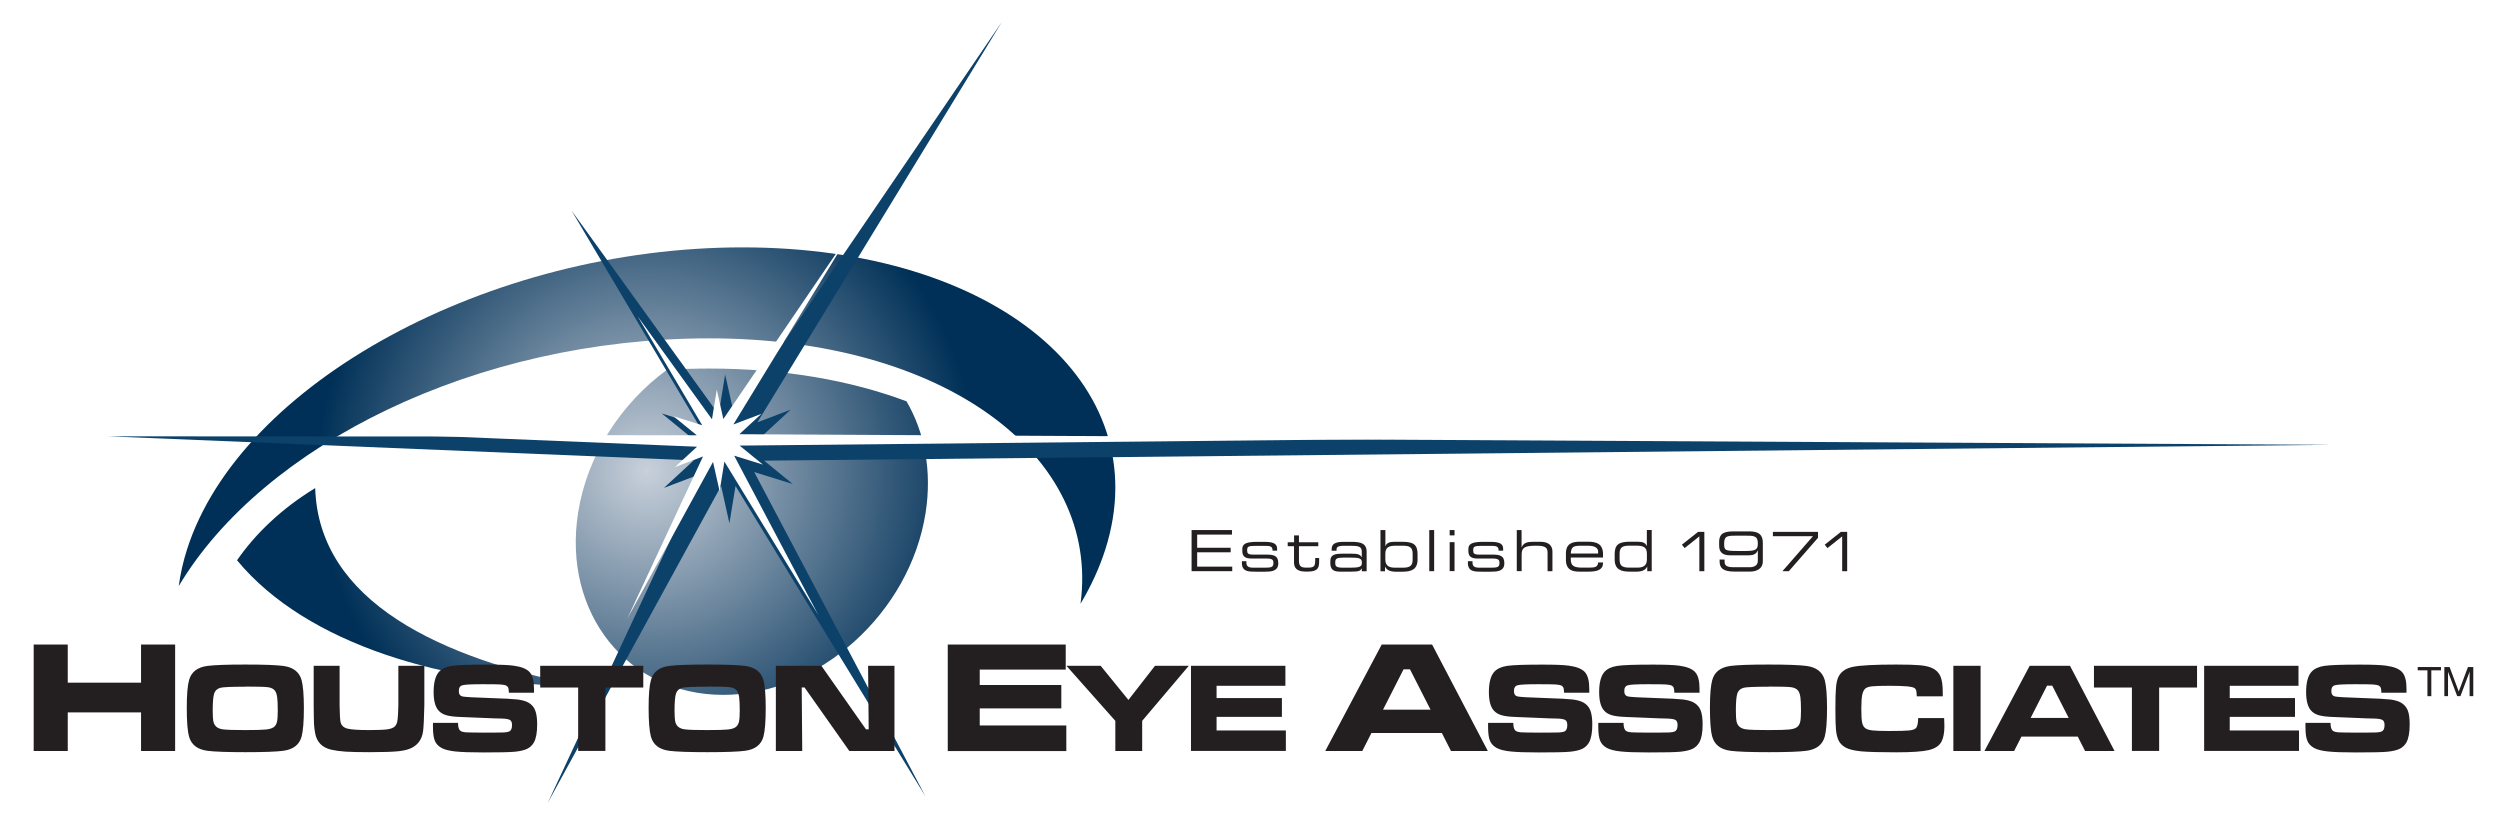
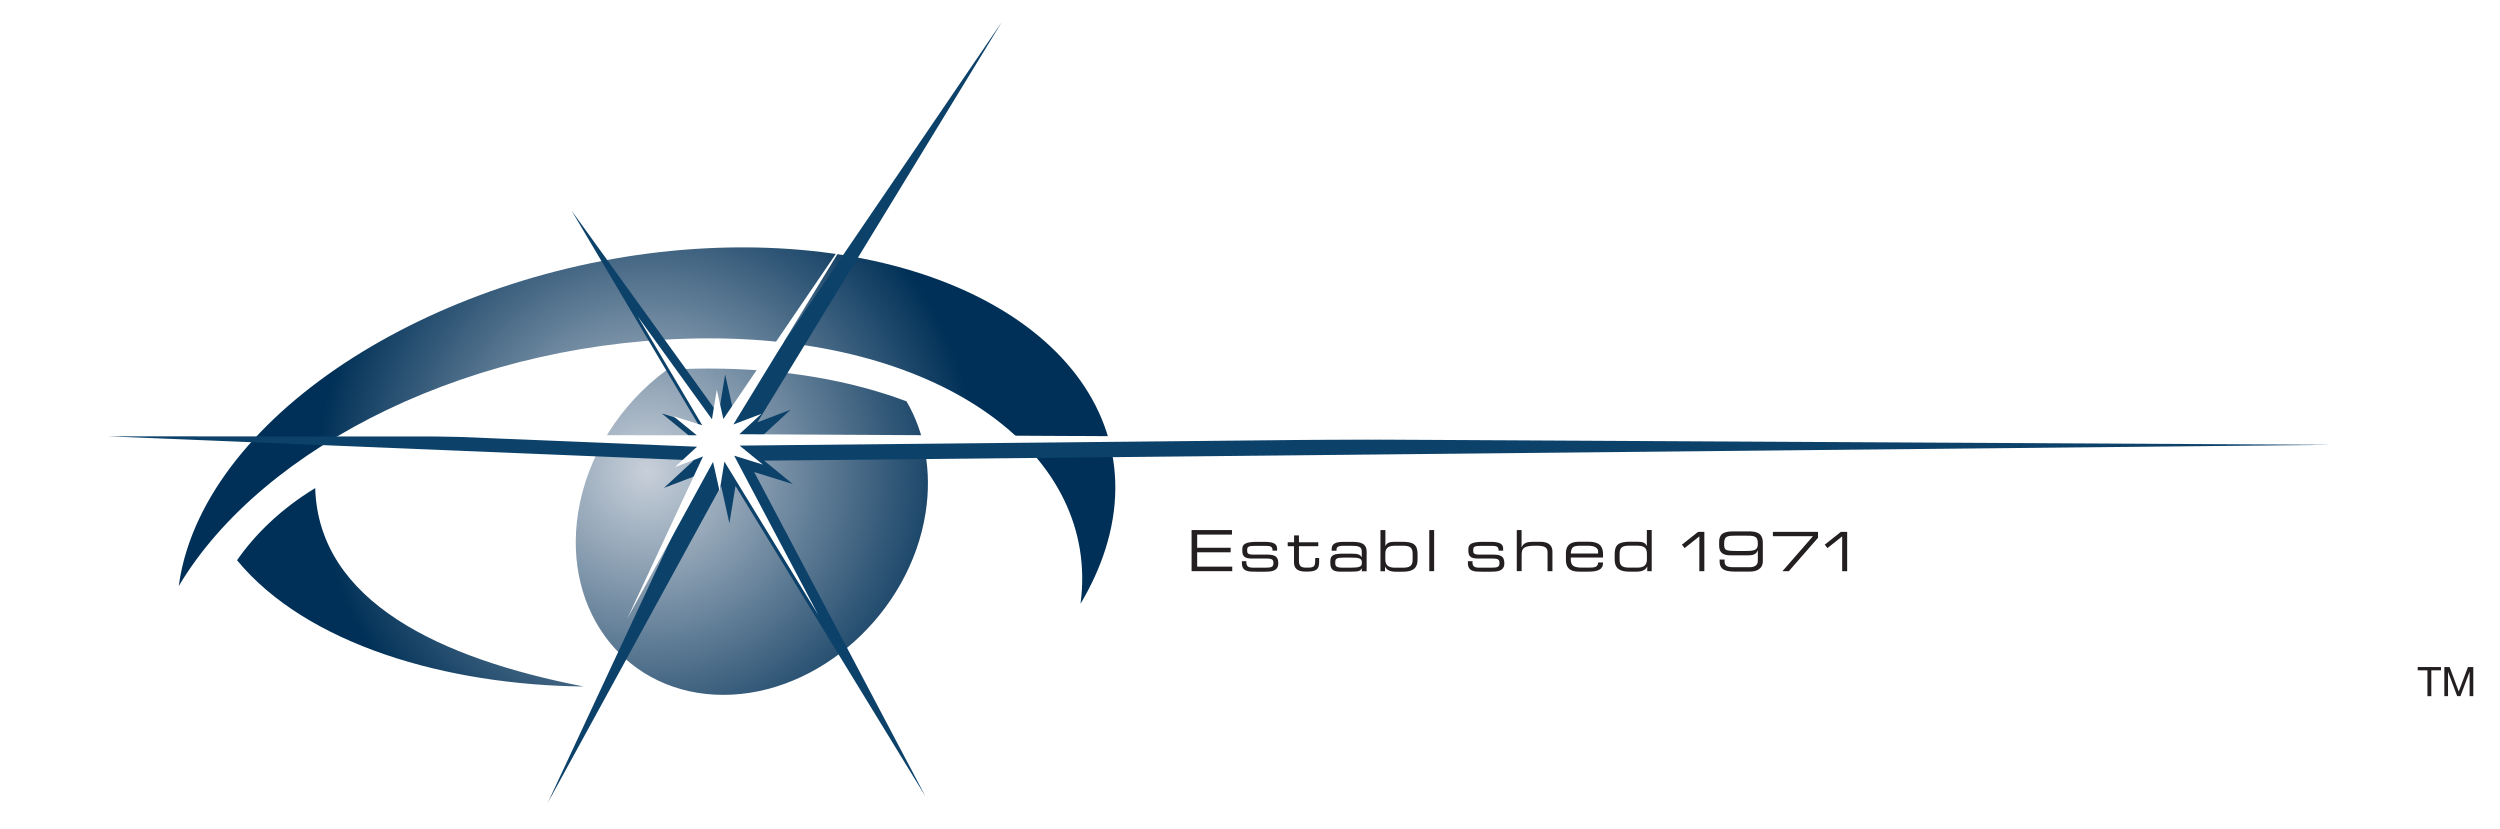
<svg xmlns="http://www.w3.org/2000/svg" width="380" height="126" viewBox="0 0 380 126" fill="none">
  <g filter="url(#filter0_d_3878_6639)">
    <path fill-rule="evenodd" clip-rule="evenodd" d="M139.95 58.84C142.69 63.53 143.85 69.41 142.85 75.79C140.46 91.03 126.65 103.46 112.1 103.46C97.55 103.46 87.64 91.03 90.03 75.79C91.41 66.98 96.6 59.12 103.54 54.05C105.68 53.92 107.83 53.86 109.97 53.86C121.32 53.86 131.47 55.66 139.95 58.84ZM115.01 35.44C153.45 35.44 178.23 56.06 170.17 81.35C169.27 84.17 168 86.93 166.4 89.61C169.42 66.93 145.55 49.27 109.98 49.27C74.41 49.27 42.08 65.55 29.33 86.92C29.57 85.09 29.99 83.23 30.59 81.35C38.65 56.06 76.58 35.44 115.02 35.44H115.01ZM50.07 72.03C44.89 75.18 40.93 79.04 38.19 83C48.79 95.85 70.06 101.96 90.88 102.19C69.12 97.96 50.61 89.31 50.07 72.04V72.03Z" fill="url(#paint0_radial_3878_6639)" />
  </g>
  <path fill-rule="evenodd" clip-rule="evenodd" d="M110.87 79.54L111.8 73.87L140.67 121.05L114.64 71.75L120.51 73.58L116.15 70.02L354.44 67.61L115.79 66.32L120.18 62.27L115.13 64.19L152.29 3.32L111.6 63.07L110.22 56.91L109.23 62.99L86.88 32.02L106.19 64.6L100.59 62.84L104.9 66.37L16.33 66.32L105.45 69.98L100.92 74.16L106.61 72L83.24 122.07L109.61 73.87L110.87 79.54Z" fill="#0C416A" />
  <path fill-rule="evenodd" clip-rule="evenodd" d="M109.38 74.67L110.11 70.16L124.39 93.49L111.59 69.26L115.96 70.62L112.42 67.73L224.25 66.6L112.38 66L115.74 62.9L111.47 64.52L129.6 34.84L109.95 63.69L108.95 59.23L108.22 63.73L96.93 48.09L106.74 64.64L102.37 63.27L105.91 66.16L63.23 66.14L105.95 67.9L102.59 71L106.86 69.38L95.34 94.05L108.38 70.21L109.38 74.67Z" fill="white" />
-   <path fill-rule="evenodd" clip-rule="evenodd" d="M350.42 109.871H354.24C354.24 110.511 354.36 110.921 354.63 111.101C354.82 111.221 355.07 111.291 355.37 111.311C355.67 111.331 356.62 111.351 358.21 111.361C359.88 111.361 360.88 111.341 361.21 111.331C361.55 111.311 361.81 111.271 362.01 111.181C362.3 111.061 362.45 110.741 362.45 110.211C362.45 109.821 362.35 109.571 362.14 109.441C361.93 109.311 361.52 109.241 360.88 109.221C360.4 109.221 359.36 109.181 357.79 109.111C356.18 109.041 355.13 108.991 354.64 108.981C353.69 108.951 352.96 108.861 352.45 108.711C351.94 108.561 351.55 108.321 351.26 107.981C350.77 107.421 350.53 106.491 350.53 105.191C350.53 103.741 350.81 102.701 351.36 102.101C351.79 101.641 352.44 101.341 353.31 101.211C354.19 101.081 355.97 101.021 358.67 101.021C360.57 101.021 361.91 101.071 362.68 101.181C363.87 101.341 364.69 101.671 365.13 102.171C365.57 102.661 365.79 103.501 365.79 104.681C365.79 104.791 365.79 104.991 365.79 105.291H361.97C361.96 104.931 361.93 104.691 361.88 104.551C361.83 104.421 361.74 104.311 361.6 104.231C361.43 104.131 361.13 104.071 360.7 104.041C360.27 104.011 359.36 104.001 357.97 104.001C356.29 104.001 355.27 104.051 354.91 104.161C354.54 104.261 354.36 104.551 354.36 105.031C354.36 105.511 354.54 105.761 354.91 105.861C355.21 105.941 356.61 106.021 359.09 106.101C361.18 106.161 362.58 106.241 363.29 106.321C364 106.411 364.56 106.571 364.97 106.811C365.44 107.091 365.78 107.481 365.98 107.981C366.18 108.481 366.27 109.191 366.27 110.121C366.27 111.341 366.1 112.251 365.78 112.841C365.53 113.281 365.19 113.601 364.75 113.821C364.31 114.031 363.69 114.181 362.9 114.261C362.05 114.341 360.45 114.371 358.13 114.371C356.19 114.371 354.74 114.321 353.82 114.221C352.89 114.121 352.19 113.941 351.72 113.681C351.23 113.401 350.89 113.041 350.71 112.581C350.52 112.131 350.43 111.431 350.43 110.501V109.891L350.42 109.871ZM335.03 101.201H349.37V104.241H338.92V106.111H348.84V108.961H338.92V111.031H349.45V114.141H335.03V101.191V101.201ZM318.28 101.201H333.95V104.501H328.19V114.141H324.05V104.501H318.28V101.201ZM314.44 109.121L311.94 104.221H311.15L308.66 109.121H314.44ZM316.93 114.151L315.82 111.961H307.26L306.15 114.151H301.64L308.51 101.201H314.64L321.41 114.151H316.93ZM296.91 101.201H301.05V114.151H296.91V101.201ZM291.57 109.151H295.51C295.54 109.781 295.55 110.191 295.55 110.371C295.55 111.371 295.4 112.151 295.11 112.721C294.78 113.351 294.14 113.781 293.18 114.011C292.22 114.241 290.58 114.351 288.23 114.351C285.76 114.351 284.01 114.301 282.96 114.211C281.91 114.111 281.12 113.931 280.59 113.661C280.12 113.411 279.76 113.081 279.53 112.671C279.3 112.251 279.14 111.681 279.07 110.951C279.01 110.361 278.98 109.301 278.98 107.761C278.98 106.221 279.01 105.181 279.07 104.521C279.12 103.861 279.24 103.341 279.4 102.971C279.76 102.151 280.49 101.611 281.59 101.371C282.69 101.131 284.91 101.011 288.25 101.011C289.92 101.011 291.14 101.051 291.89 101.121C292.65 101.201 293.25 101.341 293.7 101.551C294.29 101.831 294.7 102.241 294.94 102.781C295.18 103.331 295.3 104.131 295.3 105.201C295.3 105.261 295.3 105.471 295.3 105.841H291.35C291.33 105.411 291.3 105.121 291.27 104.981C291.23 104.831 291.17 104.711 291.06 104.621C290.9 104.491 290.52 104.391 289.91 104.331C289.3 104.271 288.37 104.241 287.12 104.241C285.87 104.241 285.03 104.271 284.56 104.321C284.08 104.371 283.75 104.481 283.55 104.641C283.32 104.831 283.16 105.151 283.06 105.601C282.97 106.051 282.92 106.761 282.92 107.741C282.92 108.721 282.96 109.411 283.04 109.811C283.12 110.211 283.28 110.501 283.52 110.681C283.74 110.851 284.09 110.961 284.58 111.021C285.06 111.081 285.92 111.111 287.15 111.111C288.66 111.111 289.67 111.081 290.17 111.031C290.67 110.981 291.01 110.871 291.19 110.701C291.43 110.481 291.55 109.971 291.56 109.161L291.57 109.151ZM268.82 104.381C266.73 104.381 265.47 104.431 265.04 104.541C264.55 104.671 264.23 104.951 264.08 105.391C263.93 105.831 263.85 106.701 263.85 108.011C263.85 108.801 263.89 109.371 263.97 109.731C264.13 110.381 264.61 110.761 265.4 110.861C265.99 110.941 267.13 110.971 268.83 110.971C270.42 110.971 271.48 110.941 272 110.881C272.53 110.821 272.92 110.701 273.17 110.501C273.4 110.321 273.55 110.061 273.63 109.721C273.71 109.381 273.75 108.811 273.75 108.021C273.75 107.091 273.72 106.411 273.66 105.971C273.59 105.531 273.48 105.201 273.32 104.981C273.11 104.711 272.76 104.531 272.29 104.461C271.81 104.391 270.65 104.361 268.82 104.361V104.381ZM268.81 101.011C271.6 101.011 273.52 101.081 274.58 101.221C276.09 101.421 277.02 102.141 277.36 103.371C277.59 104.211 277.71 105.651 277.71 107.661C277.71 109.671 277.59 111.121 277.36 111.971C277.02 113.201 276.09 113.921 274.58 114.121C273.53 114.261 271.62 114.331 268.85 114.331C266.08 114.331 264.1 114.261 263.04 114.121C261.53 113.921 260.6 113.201 260.26 111.971C260.02 111.121 259.91 109.661 259.91 107.591C259.91 105.521 260.03 104.211 260.26 103.371C260.6 102.131 261.53 101.421 263.04 101.221C264.08 101.081 266.01 101.011 268.81 101.011ZM242.96 109.871H246.78C246.78 110.511 246.9 110.921 247.17 111.101C247.36 111.221 247.61 111.291 247.91 111.311C248.21 111.331 249.16 111.351 250.75 111.361C252.42 111.361 253.42 111.341 253.75 111.331C254.09 111.311 254.35 111.271 254.55 111.181C254.84 111.061 254.99 110.741 254.99 110.211C254.99 109.821 254.89 109.571 254.68 109.441C254.47 109.311 254.06 109.241 253.42 109.221C252.94 109.221 251.9 109.181 250.33 109.111C248.72 109.041 247.67 108.991 247.18 108.981C246.23 108.951 245.5 108.861 244.99 108.711C244.48 108.561 244.09 108.321 243.8 107.981C243.31 107.421 243.07 106.491 243.07 105.191C243.07 103.741 243.35 102.701 243.9 102.101C244.33 101.641 244.98 101.341 245.85 101.211C246.73 101.081 248.51 101.021 251.21 101.021C253.11 101.021 254.45 101.071 255.22 101.181C256.41 101.341 257.23 101.671 257.67 102.171C258.11 102.661 258.33 103.501 258.33 104.681C258.33 104.791 258.33 104.991 258.33 105.291H254.5C254.49 104.931 254.46 104.691 254.41 104.551C254.36 104.421 254.27 104.311 254.13 104.231C253.96 104.131 253.66 104.071 253.23 104.041C252.8 104.011 251.89 104.001 250.5 104.001C248.82 104.001 247.8 104.051 247.44 104.161C247.07 104.261 246.89 104.551 246.89 105.031C246.89 105.511 247.07 105.761 247.44 105.861C247.74 105.941 249.14 106.021 251.62 106.101C253.71 106.161 255.11 106.241 255.82 106.321C256.53 106.411 257.09 106.571 257.5 106.811C257.97 107.091 258.31 107.481 258.5 107.981C258.7 108.481 258.8 109.191 258.8 110.121C258.8 111.341 258.63 112.251 258.3 112.841C258.05 113.281 257.71 113.601 257.27 113.821C256.83 114.031 256.21 114.181 255.41 114.261C254.56 114.341 252.97 114.371 250.64 114.371C248.7 114.371 247.25 114.321 246.33 114.221C245.4 114.121 244.7 113.941 244.23 113.681C243.74 113.401 243.4 113.041 243.22 112.581C243.03 112.131 242.94 111.431 242.94 110.501V109.891L242.96 109.871ZM226.2 109.871H230.02C230.02 110.511 230.14 110.921 230.41 111.101C230.6 111.221 230.85 111.291 231.15 111.311C231.45 111.331 232.4 111.351 233.99 111.361C235.66 111.361 236.66 111.341 236.99 111.331C237.32 111.311 237.59 111.271 237.79 111.181C238.08 111.061 238.23 110.741 238.23 110.211C238.23 109.821 238.13 109.571 237.92 109.441C237.71 109.311 237.3 109.241 236.66 109.221C236.17 109.221 235.14 109.181 233.57 109.111C231.95 109.041 230.91 108.991 230.42 108.981C229.47 108.951 228.74 108.861 228.23 108.711C227.73 108.561 227.33 108.321 227.04 107.981C226.55 107.421 226.31 106.491 226.31 105.191C226.31 103.741 226.59 102.701 227.14 102.101C227.57 101.641 228.22 101.341 229.09 101.211C229.97 101.081 231.76 101.021 234.45 101.021C236.35 101.021 237.69 101.071 238.46 101.181C239.65 101.341 240.47 101.671 240.91 102.171C241.35 102.661 241.57 103.501 241.57 104.681C241.57 104.791 241.57 104.991 241.57 105.291H237.74C237.73 104.931 237.7 104.691 237.65 104.551C237.6 104.421 237.51 104.311 237.37 104.231C237.2 104.131 236.9 104.071 236.47 104.041C236.04 104.011 235.13 104.001 233.74 104.001C232.06 104.001 231.04 104.051 230.67 104.161C230.3 104.261 230.12 104.551 230.12 105.031C230.12 105.511 230.3 105.761 230.67 105.861C230.97 105.941 232.37 106.021 234.85 106.101C236.94 106.161 238.34 106.241 239.05 106.321C239.75 106.411 240.32 106.571 240.73 106.811C241.2 107.091 241.54 107.481 241.73 107.981C241.93 108.481 242.03 109.191 242.03 110.121C242.03 111.341 241.86 112.251 241.54 112.841C241.29 113.281 240.95 113.601 240.51 113.821C240.07 114.031 239.45 114.181 238.66 114.261C237.81 114.341 236.21 114.371 233.89 114.371C231.94 114.371 230.5 114.321 229.58 114.221C228.65 114.121 227.95 113.941 227.48 113.681C226.99 113.401 226.65 113.041 226.47 112.581C226.28 112.131 226.19 111.431 226.19 110.501V109.891L226.2 109.871ZM217.44 107.871L214.32 101.741H213.34L210.22 107.871H217.44ZM220.55 114.151L219.16 111.411H208.46L207.07 114.151H201.44L210.02 97.971H217.68L226.15 114.151H220.55ZM181.03 101.201H195.38V104.241H184.92V106.111H194.85V108.961H184.92V111.031H195.45V114.141H181.03V101.191V101.201ZM162.11 101.201H167.3L171.52 106.391L175.56 101.201H180.7L173.61 109.571V114.151H169.53V109.571L162.1 101.201H162.11ZM144.06 97.971H161.99V101.781H148.92V104.121H161.32V107.681H148.92V110.271H162.08V114.161H144.06V97.981V97.971ZM117.93 101.201H124.85L131.63 110.861H132.04L131.95 101.201H135.96V114.151H129.1L122.29 104.491H121.86L121.94 114.151H117.93V101.201ZM107.5 104.381C105.41 104.381 104.15 104.431 103.72 104.541C103.23 104.671 102.91 104.951 102.76 105.391C102.61 105.831 102.53 106.701 102.53 108.011C102.53 108.801 102.57 109.371 102.65 109.731C102.81 110.381 103.29 110.761 104.08 110.861C104.67 110.941 105.81 110.971 107.51 110.971C109.1 110.971 110.15 110.941 110.68 110.881C111.21 110.821 111.59 110.701 111.85 110.501C112.08 110.321 112.23 110.061 112.32 109.721C112.4 109.381 112.44 108.811 112.44 108.021C112.44 107.091 112.41 106.411 112.35 105.971C112.29 105.531 112.17 105.201 112.01 104.981C111.8 104.711 111.46 104.531 110.98 104.461C110.5 104.391 109.34 104.361 107.51 104.361L107.5 104.381ZM107.49 101.011C110.28 101.011 112.21 101.081 113.26 101.221C114.77 101.421 115.7 102.141 116.04 103.371C116.28 104.211 116.39 105.651 116.39 107.661C116.39 109.671 116.27 111.121 116.04 111.971C115.7 113.201 114.77 113.921 113.26 114.121C112.21 114.261 110.3 114.331 107.53 114.331C104.76 114.331 102.77 114.261 101.72 114.121C100.21 113.921 99.28 113.201 98.94 111.971C98.71 111.121 98.59 109.661 98.59 107.591C98.59 105.521 98.71 104.211 98.94 103.371C99.28 102.131 100.21 101.421 101.72 101.221C102.76 101.081 104.69 101.011 107.49 101.011ZM82.11 101.201H97.78V104.501H92.02V114.141H87.88V104.501H82.11V101.201ZM65.8 109.871H69.62C69.62 110.511 69.74 110.921 70.01 111.101C70.2 111.221 70.45 111.291 70.75 111.311C71.05 111.331 72 111.351 73.59 111.361C75.26 111.361 76.26 111.341 76.59 111.331C76.93 111.311 77.19 111.271 77.39 111.181C77.68 111.061 77.83 110.741 77.83 110.211C77.83 109.821 77.73 109.571 77.52 109.441C77.31 109.311 76.9 109.241 76.26 109.221C75.77 109.221 74.74 109.181 73.17 109.111C71.56 109.041 70.51 108.991 70.02 108.981C69.07 108.951 68.34 108.861 67.83 108.711C67.32 108.561 66.93 108.321 66.64 107.981C66.15 107.421 65.91 106.491 65.91 105.191C65.91 103.741 66.19 102.701 66.74 102.101C67.17 101.641 67.82 101.341 68.69 101.211C69.57 101.081 71.35 101.021 74.05 101.021C75.95 101.021 77.29 101.071 78.06 101.181C79.25 101.341 80.07 101.671 80.51 102.171C80.95 102.661 81.17 103.501 81.17 104.681C81.17 104.791 81.17 104.991 81.17 105.291H77.35C77.34 104.931 77.31 104.691 77.26 104.551C77.21 104.421 77.12 104.311 76.98 104.231C76.81 104.131 76.51 104.071 76.08 104.041C75.65 104.011 74.74 104.001 73.35 104.001C71.67 104.001 70.65 104.051 70.29 104.161C69.92 104.261 69.74 104.551 69.74 105.031C69.74 105.511 69.92 105.761 70.29 105.861C70.59 105.941 71.99 106.021 74.47 106.101C76.56 106.161 77.96 106.241 78.67 106.321C79.37 106.411 79.94 106.571 80.35 106.811C80.82 107.091 81.16 107.481 81.35 107.981C81.55 108.481 81.65 109.191 81.65 110.121C81.65 111.341 81.48 112.251 81.16 112.841C80.91 113.281 80.57 113.601 80.13 113.821C79.69 114.031 79.07 114.181 78.28 114.261C77.43 114.341 75.84 114.371 73.51 114.371C71.56 114.371 70.12 114.321 69.2 114.221C68.27 114.121 67.57 113.941 67.1 113.681C66.61 113.401 66.27 113.041 66.09 112.581C65.9 112.131 65.81 111.431 65.81 110.501V109.891L65.8 109.871ZM47.67 101.201H51.62V107.141C51.64 108.511 51.68 109.371 51.76 109.731C51.86 110.231 52.19 110.571 52.74 110.731C53.29 110.891 54.41 110.971 56.09 110.971C57.45 110.971 58.4 110.931 58.93 110.851C59.46 110.771 59.83 110.611 60.05 110.381C60.2 110.211 60.3 110.021 60.36 109.781C60.42 109.551 60.47 109.141 60.5 108.571C60.53 107.991 60.55 107.521 60.55 107.141V101.201H64.5V107.141C64.46 109.211 64.39 110.571 64.3 111.201C64.14 112.281 63.62 113.081 62.74 113.591C62.24 113.881 61.54 114.081 60.63 114.181C59.72 114.281 58.23 114.331 56.15 114.331C54.59 114.331 53.38 114.301 52.54 114.251C51.69 114.191 50.95 114.091 50.33 113.951C48.95 113.621 48.14 112.781 47.9 111.441C47.81 110.931 47.75 110.461 47.73 110.051C47.71 109.631 47.69 108.661 47.68 107.141V101.201H47.67ZM37.3 104.381C35.21 104.381 33.95 104.431 33.52 104.541C33.03 104.671 32.71 104.951 32.56 105.391C32.41 105.831 32.33 106.701 32.33 108.011C32.33 108.801 32.37 109.371 32.45 109.731C32.61 110.381 33.09 110.761 33.88 110.861C34.47 110.941 35.61 110.971 37.31 110.971C38.9 110.971 39.95 110.941 40.47 110.881C41 110.821 41.38 110.701 41.64 110.501C41.87 110.321 42.02 110.061 42.1 109.721C42.18 109.381 42.22 108.811 42.22 108.021C42.22 107.091 42.19 106.411 42.13 105.971C42.07 105.531 41.95 105.201 41.79 104.981C41.58 104.711 41.24 104.531 40.76 104.461C40.28 104.391 39.12 104.361 37.29 104.361L37.3 104.381ZM37.29 101.011C40.08 101.011 42.01 101.081 43.06 101.221C44.57 101.421 45.5 102.141 45.84 103.371C46.07 104.211 46.19 105.651 46.19 107.661C46.19 109.671 46.07 111.121 45.84 111.971C45.5 113.201 44.57 113.921 43.06 114.121C42.01 114.261 40.1 114.331 37.33 114.331C34.56 114.331 32.58 114.261 31.52 114.121C30.01 113.921 29.08 113.201 28.74 111.971C28.5 111.121 28.39 109.661 28.39 107.591C28.39 105.521 28.51 104.211 28.74 103.371C29.08 102.131 30.01 101.421 31.52 101.221C32.56 101.081 34.49 101.011 37.29 101.011ZM5.12 97.971H10.3V103.761H21.44V97.971H26.62V114.151H21.44V108.281H10.3V114.151H5.12V97.971Z" fill="#231F20" />
  <path d="M181.12 80.569H187.26V81.259H181.97V83.259H187.06V83.949H181.97V86.129H187.3V86.819H181.12V80.569Z" fill="#231F20" />
  <path d="M188.76 85.299H189.45V85.519C189.45 86.059 189.74 86.289 190.5 86.289H192.09C193.2 86.289 193.56 86.249 193.56 85.589V85.559C193.56 85.139 193.44 84.899 192.55 84.899H190.26C189.22 84.899 188.83 84.559 188.83 83.729V83.469C188.83 82.749 189.24 82.359 191.07 82.359H192.21C193.89 82.359 194.12 82.839 194.12 83.469V83.699H193.43V83.659C193.43 82.989 192.98 82.969 192.17 82.969H190.87C189.81 82.969 189.57 83.069 189.57 83.569V83.729C189.57 84.089 189.69 84.299 190.47 84.299H192.43C193.54 84.299 194.3 84.409 194.3 85.599V85.619C194.3 86.859 193.16 86.899 192.25 86.899H190.89C189.79 86.899 188.77 86.899 188.77 85.579V85.309L188.76 85.299Z" fill="#231F20" />
  <path d="M196.7 83.02H195.73V82.42H196.7V81.38H197.44V82.42H200.38V83.02H197.44V85.21C197.44 86.03 197.72 86.28 198.54 86.28H198.77C199.76 86.28 199.91 86.07 199.91 85.15V84.82H200.51V85.3C200.51 86.18 200.42 86.88 198.82 86.88H198.41C197.02 86.88 196.69 86.21 196.69 85.49V83.01L196.7 83.02Z" fill="#231F20" />
  <path d="M207 86.379H206.98C206.78 86.779 206.55 86.889 205.41 86.889H203.63C202.51 86.889 202.21 86.399 202.21 85.569V85.279C202.21 84.279 202.92 84.159 204.21 84.159H205.4C206.37 84.159 206.71 84.259 206.97 84.689H206.99V83.859C206.99 83.069 206.49 82.959 205.35 82.959H204.26C203.33 82.959 203.15 83.179 203.15 83.549V83.709H202.41V83.489C202.41 82.689 202.92 82.359 204.25 82.359H205.42C206.8 82.359 207.73 82.569 207.73 83.879V86.829H206.99V86.389L207 86.379ZM207 85.439C207 84.839 206.47 84.759 205.33 84.759H204.19C203.23 84.759 202.96 84.899 202.96 85.449V85.589C202.96 86.079 203.13 86.289 204.15 86.289H205.13C206.48 86.289 207 86.189 207 85.639V85.439Z" fill="#231F20" />
  <path d="M209.84 80.569H210.58V83.009H210.6C210.76 82.549 211.16 82.349 212.01 82.349H213.14C214.93 82.349 215.47 82.849 215.47 84.259V85.039C215.47 86.559 214.53 86.899 213.18 86.899H212.14C211.36 86.899 210.76 86.669 210.54 86.129H210.52V86.829H209.83V80.579L209.84 80.569ZM214.72 84.159C214.72 83.139 214.21 82.949 213.19 82.949H212.19C211.19 82.949 210.57 83.119 210.57 84.179V85.019C210.57 85.819 210.92 86.289 212.03 86.289H213.24C214.45 86.289 214.72 85.879 214.72 85.029V84.169V84.159Z" fill="#231F20" />
  <path d="M217.25 80.569H217.99V86.819H217.25V80.569Z" fill="#231F20" />
-   <path d="M220.35 80.569H221.09V81.379H220.35V80.569ZM220.35 82.409H221.09V86.809H220.35V82.409Z" fill="#231F20" />
  <path d="M223.13 85.299H223.82V85.519C223.82 86.059 224.1 86.289 224.86 86.289H226.45C227.56 86.289 227.92 86.249 227.92 85.589V85.559C227.92 85.139 227.8 84.899 226.91 84.899H224.62C223.58 84.899 223.19 84.559 223.19 83.729V83.469C223.19 82.749 223.6 82.359 225.43 82.359H226.57C228.25 82.359 228.48 82.839 228.48 83.469V83.699H227.79V83.659C227.79 82.989 227.34 82.969 226.53 82.969H225.23C224.17 82.969 223.93 83.069 223.93 83.569V83.729C223.93 84.089 224.05 84.299 224.83 84.299H226.79C227.9 84.299 228.66 84.409 228.66 85.599V85.619C228.66 86.859 227.52 86.899 226.61 86.899H225.25C224.15 86.899 223.12 86.899 223.12 85.579V85.309L223.13 85.299Z" fill="#231F20" />
  <path d="M230.54 80.57H231.28V83.18H231.3C231.58 82.5 232.15 82.35 233.08 82.35H234.14C235.53 82.35 235.97 83.05 235.97 83.84V86.82H235.23V84.02C235.23 83.37 235.05 82.95 233.61 82.95H233.42C231.68 82.95 231.29 83.28 231.29 84.31V86.81H230.55V80.56L230.54 80.57Z" fill="#231F20" />
  <path d="M238.02 84.12C238.02 82.52 239.13 82.34 240.18 82.34H241.37C242.7 82.34 243.66 82.68 243.66 84.25V84.74H238.76V85.02C238.76 86.02 239.24 86.28 240.54 86.28H241.56C242.49 86.28 242.87 86.16 242.92 85.49H243.66V85.58C243.66 86.59 242.82 86.89 241.44 86.89H240.09C239.12 86.89 238.02 86.71 238.02 85.09V84.13V84.12ZM242.92 83.85C242.92 83.4 242.58 82.95 241.37 82.95H240.28C239.11 82.95 238.83 83.14 238.76 84.14H242.91V83.85H242.92Z" fill="#231F20" />
  <path d="M251.07 86.82H250.38V86.12H250.36C250.14 86.66 249.54 86.89 248.76 86.89H247.72C246.37 86.89 245.43 86.55 245.43 85.03V84.25C245.43 82.84 245.97 82.34 247.76 82.34H248.89C249.74 82.34 250.14 82.54 250.3 83H250.32V80.56H251.06V86.81L251.07 86.82ZM246.18 85.02C246.18 85.88 246.45 86.28 247.66 86.28H248.87C249.98 86.28 250.33 85.81 250.33 85.01V84.17C250.33 83.12 249.72 82.94 248.71 82.94H247.71C246.69 82.94 246.18 83.13 246.18 84.15V85.01V85.02Z" fill="#231F20" />
  <path d="M258.3 81.53L256.06 83.31L255.65 82.79L258.11 80.84H259.06V86.82H258.3V81.53Z" fill="#231F20" />
  <path d="M261.38 85.049H262.14V85.409C262.14 85.9 262.4 86.219 263.48 86.219H265.93C266.48 86.219 267.19 86.049 267.19 85.249V83.65H267.17C266.95 84.32 266.33 84.409 265.77 84.409H263.01C261.85 84.409 261.31 83.96 261.31 82.939V82.379C261.31 80.87 262.37 80.769 263.72 80.769H265.74C266.81 80.769 267.95 80.889 267.95 82.51V85.309C267.95 86.549 266.86 86.879 266.05 86.879H263.61C261.82 86.879 261.38 86.279 261.38 85.309V85.049ZM265.33 83.749C266.97 83.749 267.19 83.48 267.19 82.59C267.19 81.419 266.59 81.419 265.2 81.419H264.09C262.59 81.419 262.07 81.419 262.07 82.629C262.07 83.65 262.19 83.749 264.18 83.749H265.34H265.33Z" fill="#231F20" />
  <path d="M275.59 81.5H269.48V80.84H276.34V81.74L271.9 86.82H270.93L275.57 81.5H275.59Z" fill="#231F20" />
  <path d="M280.01 81.53L277.77 83.31L277.36 82.79L279.82 80.84H280.77V86.82H280.01V81.53Z" fill="#231F20" />
  <path d="M368.96 101.89H367.49V101.39H371.03V101.89H369.56V105.82H368.97V101.89H368.96Z" fill="#231F20" />
  <path d="M371.53 101.39H372.34L373.73 105.11L375.13 101.39H375.94V105.81H375.38V102.13H375.37L373.99 105.81H373.49L372.11 102.13H372.1V105.81H371.54V101.39H371.53Z" fill="#231F20" />
  <defs>
    <filter id="filter0_d_3878_6639" x="24.29" y="34.72" width="148.121" height="73.779" filterUnits="userSpaceOnUse" color-interpolation-filters="sRGB">
      <feFlood flood-opacity="0" result="BackgroundImageFix" />
      <feColorMatrix in="SourceAlpha" type="matrix" values="0 0 0 0 0 0 0 0 0 0 0 0 0 0 0 0 0 0 127 0" result="hardAlpha" />
      <feOffset dx="-2.16" dy="2.16" />
      <feGaussianBlur stdDeviation="1.44" />
      <feColorMatrix type="matrix" values="0 0 0 0 0.137 0 0 0 0 0.122 0 0 0 0 0.125 0 0 0 0.35 0" />
      <feBlend mode="normal" in2="BackgroundImageFix" result="effect1_dropShadow_3878_6639" />
      <feBlend mode="normal" in="SourceGraphic" in2="effect1_dropShadow_3878_6639" result="shape" />
    </filter>
    <radialGradient id="paint0_radial_3878_6639" cx="0" cy="0" r="1" gradientUnits="userSpaceOnUse" gradientTransform="translate(100.51 69.45) scale(55.79 55.79)">
      <stop stop-color="#C8D0DA" />
      <stop offset="0.9" stop-color="#003057" />
    </radialGradient>
  </defs>
</svg>